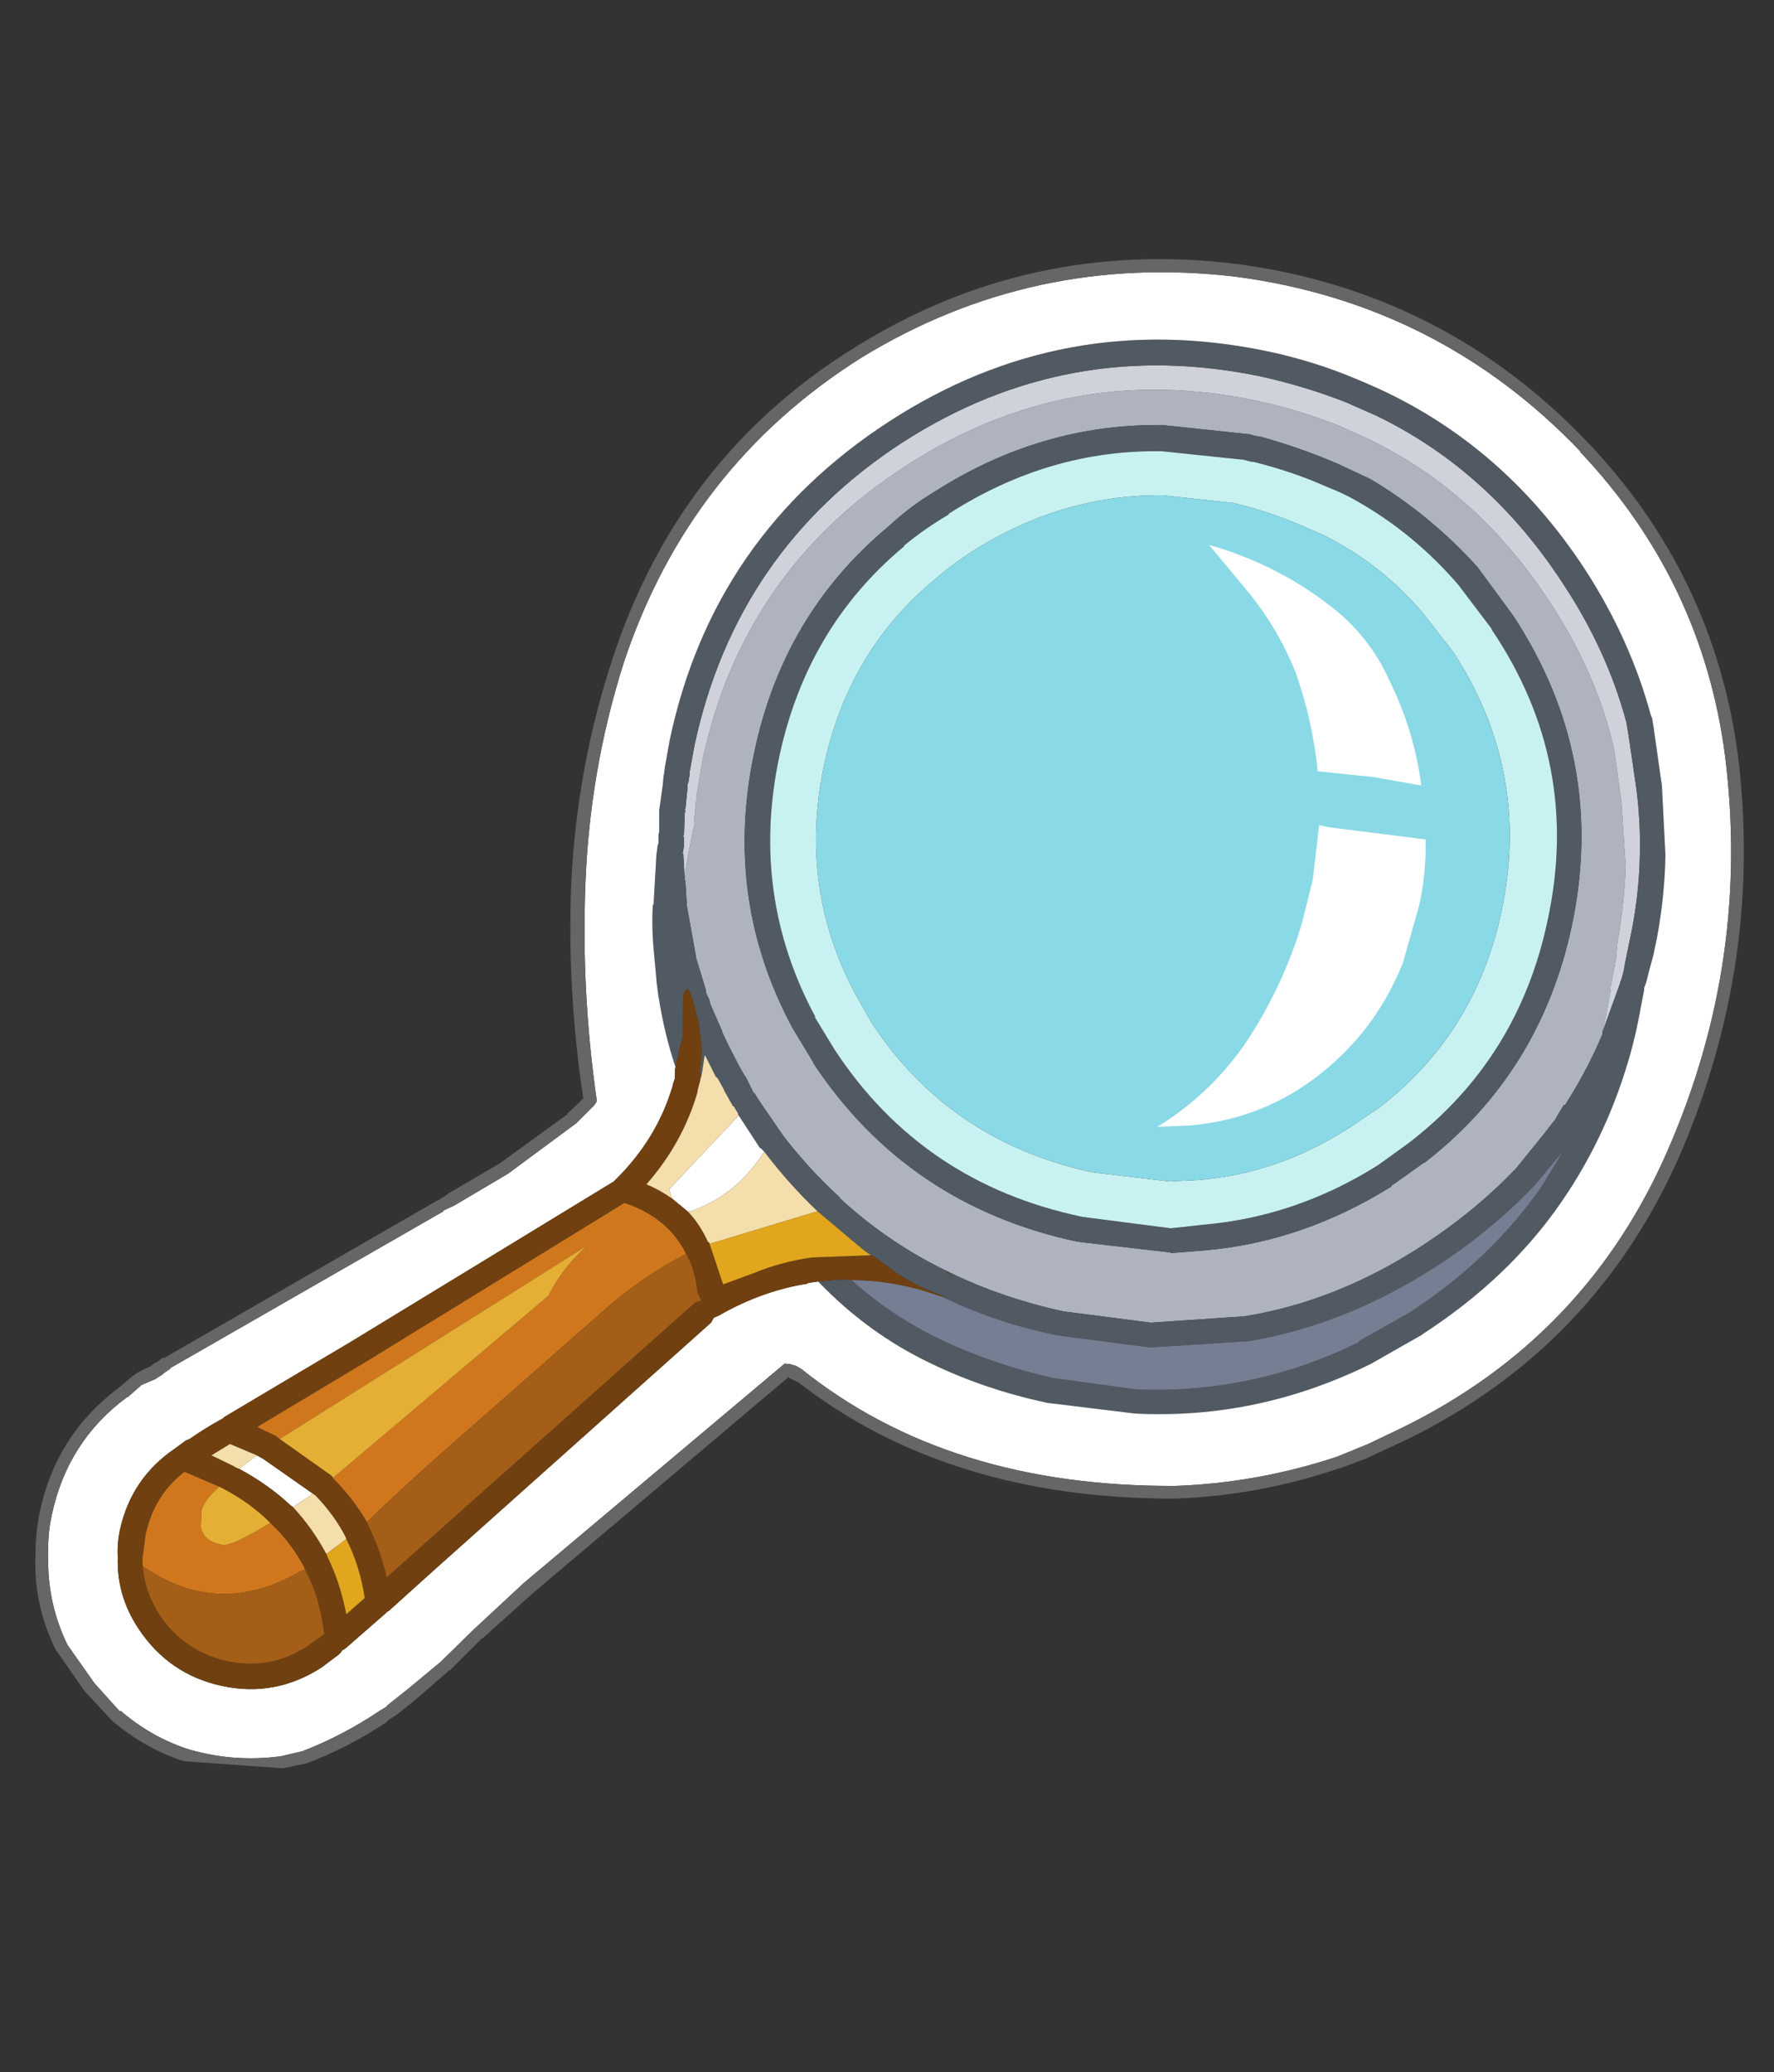
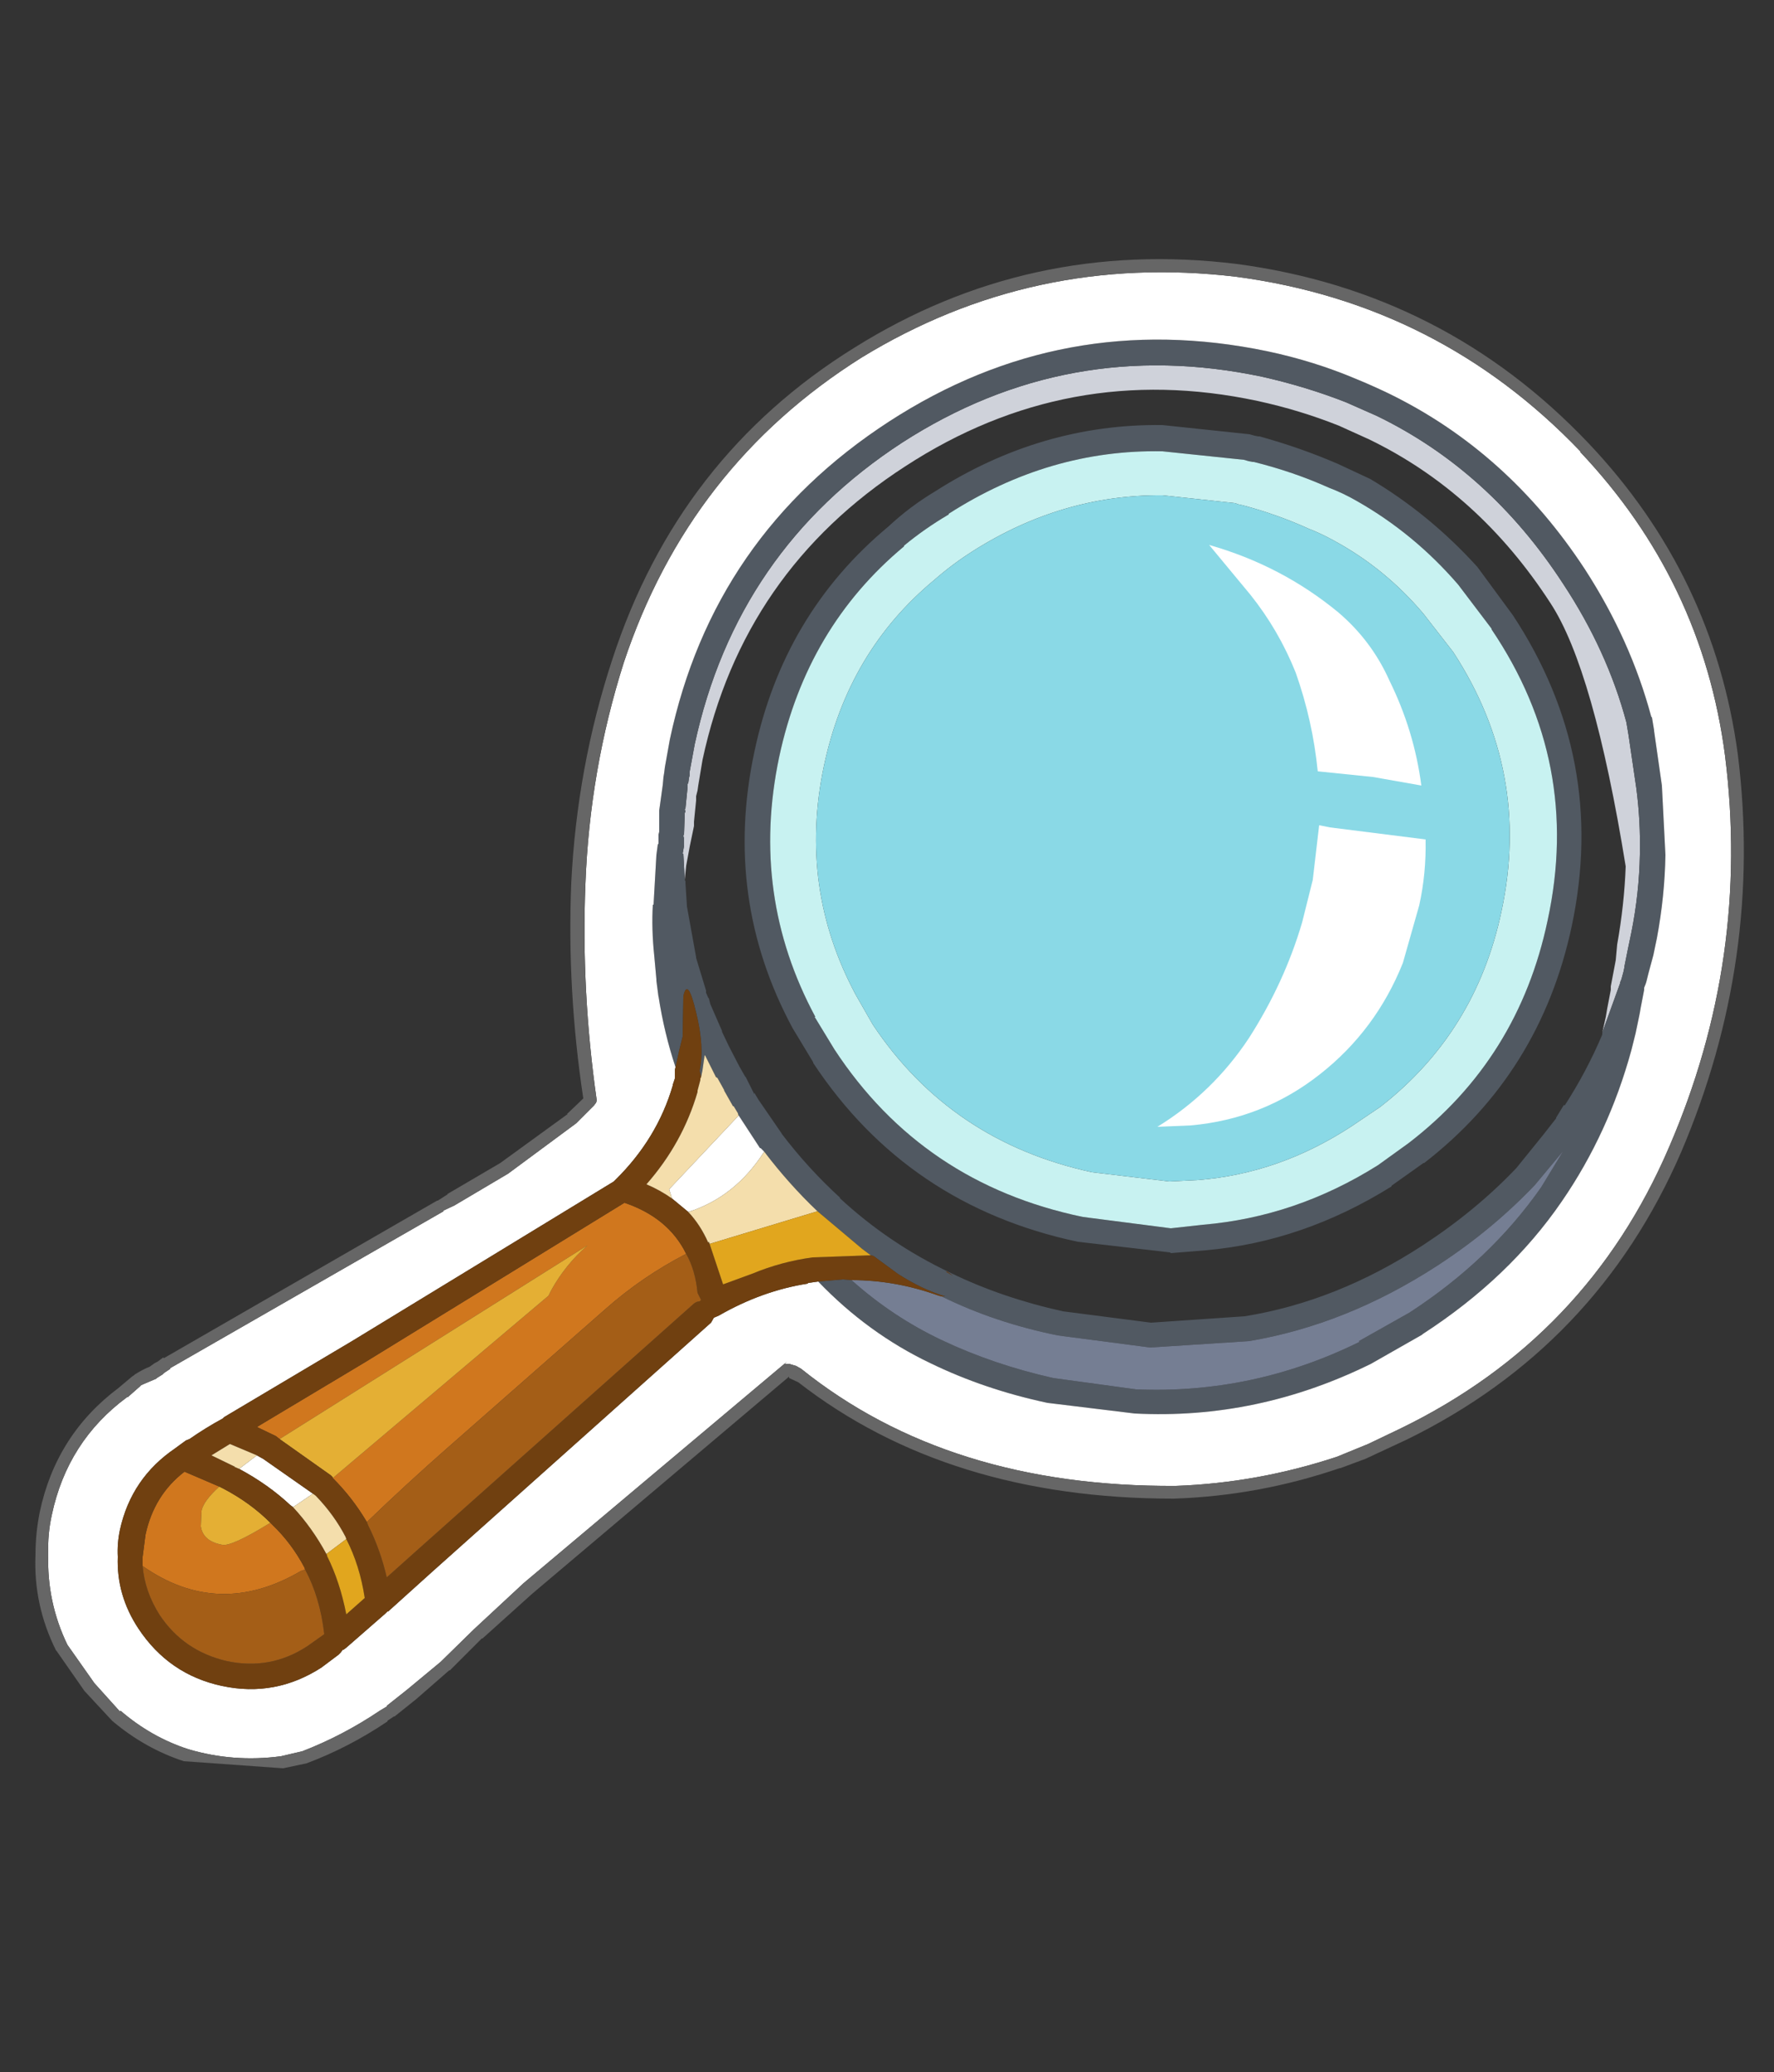
<svg xmlns="http://www.w3.org/2000/svg" id="MagnifyingGlass2" width="125" height="146">
  <rect width="100%" height="100%" fill="#333333" stroke="none" />
  <defs />
  <g id="MagnifyingGlass2_layer_001">
-     <path stroke="none" fill="#aeb3bf" d="M48.25 62 L48.35 61 48.6 59.65 48.9 58.2 48.9 57.9 49.05 56.4 49.05 56.1 49.15 55.7 49.2 55.35 49.5 53.55 Q52.35 40.25 63.8 32.85 75.25 25.4 88.6 28.25 91.6 28.9 94.35 30 L96.45 30.95 Q104.2 34.7 109.25 42.5 112.3 47.15 113.55 52.05 L113.75 52.9 114.25 56.55 114.55 61.05 Q114.45 63.75 113.95 66.55 L113.85 67.65 113.5 69.5 113.5 69.75 113.25 71.05 113.2 71.35 113.15 71.65 112.9 72.75 112.9 72.9 Q111.8 75.5 110.25 77.9 L110.2 77.85 109.65 78.75 109.65 78.8 108.75 79.95 106.85 82.3 Q104 85.3 100.25 87.75 94.2 91.7 87.7 92.75 L81.1 93.2 74.9 92.4 Q70.6 91.45 67 89.7 62.65 87.65 59.15 84.4 L59.2 84.4 Q56.95 82.35 55.05 79.85 L55.1 79.9 53.45 77.5 53.15 77 53.15 77.1 52.55 75.9 52.5 75.85 52.1 75.15 51.35 73.7 50.85 72.65 50.9 72.7 50.05 70.75 49.95 70.35 49.9 70.3 49.75 69.95 49.75 69.8 49.05 67.5 49.05 67.45 48.4 63.85 48.4 63.8 48.3 62.25 48.3 62.1 48.25 62 M94.3 32.7 Q91.65 31.55 88.75 30.75 L88.65 30.75 88.4 30.7 88.05 30.6 81.9 29.95 Q73.35 29.85 65.85 34.65 64.1 35.7 62.6 37.1 55.2 43.25 53.15 53 50.95 63.35 55.85 72.45 L57.3 74.85 57.3 74.9 Q63.95 84.95 75.95 87.5 L82.45 88.25 82.5 88.3 84.95 88.1 Q91.8 87.5 98.05 83.6 L98.05 83.55 100.3 81.95 100.35 81.95 Q108.55 75.6 110.75 65.25 113.25 53.45 106.6 43.35 L104.1 39.95 Q100.75 36.25 96.55 33.75 L94.3 32.7" id="MagnifyingGlass2_path_001" />
-     <path stroke="none" fill="#cfd2da" d="M48.25 62 L48.15 60.15 48.1 60.15 48.2 59.6 48.2 59.55 48.2 59.1 48.15 58.9 48.2 58.75 48.25 57.3 48.3 57.15 48.25 57.05 48.3 56.95 48.45 55.45 48.45 55.25 48.5 55.15 48.55 54.8 48.6 54.6 48.6 54.4 48.6 54.35 48.95 52.45 Q51.9 38.8 63.55 31.2 75.25 23.65 88.95 26.55 92.05 27.25 94.85 28.35 L97 29.3 Q104.95 33.15 110.15 41.15 113.25 45.85 114.6 50.9 L114.75 51.8 115.3 55.55 Q115.6 57.85 115.55 60.2 115.5 62.95 114.95 65.7 L114.7 66.9 114.45 68.15 114.45 68.2 114.4 68.45 114.25 69 114.15 69.25 114.15 69.3 112.9 72.75 113.15 71.65 113.2 71.35 113.25 71.05 113.5 69.75 113.5 69.5 113.85 67.65 113.95 66.55 Q114.45 63.75 114.55 61.05 L114.25 56.55 113.75 52.9 113.55 52.05 Q112.3 47.15 109.25 42.5 104.2 34.7 96.45 30.95 L94.35 30 Q91.6 28.9 88.6 28.25 75.25 25.4 63.8 32.85 52.35 40.25 49.5 53.55 L49.2 55.35 49.15 55.7 49.05 56.1 49.05 56.4 48.9 57.9 48.9 58.2 48.6 59.65 48.35 61 48.25 62" id="MagnifyingGlass2_path_002" />
+     <path stroke="none" fill="#cfd2da" d="M48.25 62 L48.15 60.15 48.1 60.15 48.2 59.6 48.2 59.55 48.2 59.1 48.15 58.9 48.2 58.75 48.25 57.3 48.3 57.15 48.25 57.05 48.3 56.95 48.45 55.45 48.45 55.25 48.5 55.15 48.55 54.8 48.6 54.6 48.6 54.4 48.6 54.35 48.95 52.45 Q51.9 38.8 63.55 31.2 75.25 23.65 88.95 26.55 92.05 27.25 94.85 28.35 L97 29.3 Q104.95 33.15 110.15 41.15 113.25 45.85 114.6 50.9 L114.75 51.8 115.3 55.55 Q115.6 57.85 115.55 60.2 115.5 62.95 114.95 65.7 L114.7 66.9 114.45 68.15 114.45 68.2 114.4 68.45 114.25 69 114.15 69.25 114.15 69.3 112.9 72.75 113.15 71.65 113.2 71.35 113.25 71.05 113.5 69.75 113.5 69.5 113.85 67.65 113.95 66.55 Q114.45 63.75 114.55 61.05 Q112.3 47.15 109.25 42.5 104.2 34.7 96.45 30.95 L94.35 30 Q91.6 28.9 88.6 28.25 75.25 25.4 63.8 32.85 52.35 40.25 49.5 53.55 L49.2 55.35 49.15 55.7 49.05 56.1 49.05 56.4 48.9 57.9 48.9 58.2 48.6 59.65 48.35 61 48.25 62" id="MagnifyingGlass2_path_002" />
    <path stroke="none" fill="#515962" d="M48.25 62 L48.3 62.1 48.3 62.25 48.4 63.8 48.4 63.85 49.05 67.45 49.05 67.5 49.75 69.8 49.75 69.95 49.9 70.3 49.95 70.35 50.05 70.75 50.9 72.7 50.85 72.65 51.35 73.7 52.1 75.15 52.5 75.85 52.55 75.9 53.15 77.1 53.15 77 53.45 77.5 55.1 79.9 55.05 79.85 Q56.95 82.35 59.2 84.4 L59.15 84.4 Q62.65 87.65 67 89.7 70.6 91.45 74.9 92.4 L81.1 93.2 87.7 92.75 Q94.2 91.7 100.25 87.75 104 85.3 106.85 82.3 L108.75 79.95 109.65 78.8 109.65 78.75 110.2 77.85 110.25 77.9 Q111.8 75.5 112.9 72.9 L112.9 72.75 114.15 69.3 114.15 69.25 114.25 69 114.4 68.45 114.45 68.2 114.45 68.15 114.7 66.9 114.95 65.7 Q115.5 62.95 115.55 60.2 115.6 57.85 115.3 55.55 L114.75 51.8 114.6 50.9 Q113.25 45.85 110.15 41.15 104.95 33.15 97 29.3 L94.85 28.35 Q92.05 27.25 88.95 26.55 75.25 23.65 63.55 31.2 51.9 38.8 48.95 52.45 L48.6 54.35 48.6 54.4 48.6 54.6 48.55 54.8 48.5 55.15 48.45 55.25 48.45 55.45 48.3 56.95 48.25 57.05 48.3 57.15 48.25 57.3 48.2 58.75 48.15 58.9 48.2 59.1 48.2 59.55 48.2 59.6 48.1 60.15 48.15 60.15 48.25 62 M47.6 75.2 Q46.8 72.8 46.4 70.2 L46.4 70.25 46.25 69.1 46.25 69 46.1 67.35 Q45.9 65.45 46 63.75 L46.05 63.75 46.25 60.25 46.35 59.5 46.4 59.45 46.4 59.1 46.4 58.95 46.4 58.8 46.45 58.6 46.45 57.1 46.5 56.75 46.7 55.3 46.75 54.75 46.8 54.45 46.85 54.05 47.2 52.1 Q50.25 37.75 62.65 29.7 74.9 21.75 89.3 24.75 92.6 25.45 95.55 26.7 96.65 27.15 97.8 27.7 106.25 31.8 111.7 40.15 114.9 45.1 116.35 50.5 L116.4 50.55 116.55 51.45 116.55 51.5 117.1 55.35 117.35 60.25 Q117.3 63.15 116.75 66.1 L116.5 67.3 116.15 68.6 116.05 69 116 69.2 115.95 69.35 115.85 69.6 115.85 69.75 115.6 71.05 115.55 71.35 115.5 71.6 115.25 72.8 114.95 74 Q113.35 79.85 110.05 84.65 106.35 90.05 100.25 94 L100.2 94.05 96.6 96.1 Q88.6 100.05 79.95 99.6 L73.8 98.85 Q69.35 97.9 65.55 96.05 61.15 93.95 57.65 90.3 L59.4 90.15 60 90.2 Q62.9 92.8 66.4 94.45 70 96.15 74.2 97.1 L80.05 97.9 Q88.3 98.25 95.8 94.55 L95.75 94.5 99.3 92.5 Q105 88.8 108.6 83.65 L110.15 81.1 108.15 83.5 Q105.1 86.7 101.25 89.2 94.85 93.35 88 94.5 L81.05 94.95 74.55 94.1 Q70.1 93.2 66.35 91.35 L66.6 91.35 Q64.95 90.85 63.25 89.75 L61.55 88.5 61.35 88.45 60.75 88 57.6 85.35 Q55.6 83.45 53.85 81.15 L53.6 80.9 53.55 80.9 52.05 78.6 52 78.5 52 78.45 51.7 77.95 51.65 77.95 51 76.8 51.05 76.85 50.55 75.95 50.45 75.9 49.7 74.4 49.65 74.35 49.5 75.4 49.4 75.9 49.3 75.45 Q49.65 73.75 49.05 71.35 48.45 68.8 48.15 70.2 L48.1 73.05 47.85 74.05 47.6 75.2 M95.6 35.3 Q94.65 34.75 93.6 34.35 91.15 33.25 88.35 32.55 L88.25 32.55 88 32.5 87.65 32.4 81.9 31.8 Q73.95 31.65 66.85 36.2 L66.85 36.25 Q65.15 37.25 63.7 38.45 L63.7 38.5 Q56.85 44.2 54.9 53.35 52.85 63.1 57.45 71.65 L57.4 71.65 58.8 73.95 Q65 83.4 76.3 85.75 L82.5 86.55 84.75 86.3 Q91.3 85.75 97.1 82.1 L99.25 80.55 Q107 74.6 109.05 64.85 111.45 53.75 105.1 44.35 L105.1 44.3 102.75 41.2 Q99.65 37.6 95.6 35.3 M94.3 32.7 L96.55 33.75 Q100.75 36.25 104.1 39.95 L106.6 43.35 Q113.25 53.45 110.75 65.25 108.55 75.6 100.35 81.95 L100.3 81.95 98.05 83.55 98.05 83.6 Q91.8 87.5 84.95 88.1 L82.5 88.3 82.45 88.25 75.95 87.5 Q63.95 84.95 57.3 74.9 L57.3 74.85 55.85 72.45 Q50.95 63.35 53.15 53 55.2 43.25 62.6 37.1 64.1 35.7 65.85 34.65 73.35 29.85 81.9 29.95 L88.05 30.6 88.4 30.7 88.65 30.75 88.75 30.75 Q91.65 31.55 94.3 32.7 M67.15 89.9 L66.75 89.6 66.65 89.6 67.15 89.9" id="MagnifyingGlass2_path_003" />
    <path stroke="none" fill="#c8f2f1" d="M95.6 35.3 Q99.65 37.6 102.75 41.2 L105.1 44.3 105.1 44.35 Q111.45 53.75 109.05 64.85 107 74.6 99.25 80.55 L97.1 82.1 Q91.3 85.75 84.75 86.3 L82.5 86.55 76.3 85.75 Q65 83.4 58.8 73.95 L57.4 71.65 57.45 71.65 Q52.85 63.1 54.9 53.35 56.85 44.2 63.7 38.5 L63.7 38.45 Q65.15 37.25 66.85 36.25 L66.85 36.2 Q73.95 31.65 81.9 31.8 L87.65 32.4 88 32.5 88.25 32.55 88.35 32.55 Q91.15 33.25 93.6 34.35 94.65 34.75 95.6 35.3 M87.3 35.55 L87 35.45 81.9 34.9 Q74.85 34.85 68.6 38.8 67.1 39.75 65.85 40.85 59.75 45.9 58.05 54 56.25 62.55 60.3 70.1 L61.5 72.2 Q67 80.45 76.95 82.6 L82.4 83.25 84.4 83.15 Q90.15 82.7 95.25 79.35 L97.25 78 Q104 72.75 105.8 64.2 107.9 54.4 102.4 45.95 L100.3 43.25 Q97.6 40.05 94 38.1 93.1 37.6 92.2 37.25 90 36.25 87.55 35.6 L87.3 35.55" id="MagnifyingGlass2_path_004" />
    <path stroke="none" fill="#ffffff" d="M57.65 90.3 Q61.15 93.95 65.55 96.05 69.35 97.9 73.8 98.85 L79.95 99.6 Q88.6 100.05 96.6 96.1 L100.2 94.05 100.25 94 Q106.35 90.05 110.05 84.65 113.35 79.85 114.95 74 L115.25 72.8 115.5 71.6 115.55 71.35 115.6 71.05 115.85 69.75 115.85 69.6 115.95 69.35 116 69.2 116.05 69 116.15 68.6 116.5 67.3 116.75 66.1 Q117.3 63.15 117.35 60.25 L117.1 55.35 116.55 51.5 116.55 51.45 116.4 50.55 116.35 50.5 Q114.9 45.1 111.7 40.15 106.25 31.8 97.8 27.7 96.65 27.15 95.55 26.7 92.6 25.45 89.3 24.75 74.9 21.75 62.65 29.7 50.25 37.75 47.2 52.1 L46.85 54.05 46.8 54.45 46.75 54.75 46.7 55.3 46.5 56.75 46.45 57.1 46.45 58.6 46.4 58.8 46.4 58.95 46.4 59.1 46.4 59.45 46.35 59.5 46.25 60.25 46.05 63.75 46 63.75 Q45.9 65.45 46.1 67.35 L46.25 69 46.25 69.1 46.4 70.25 46.4 70.2 Q46.8 72.8 47.6 75.2 L47.55 75.4 47.55 76 47.4 76.45 47.4 76.5 Q46.3 80.25 43.35 83.15 L43.25 83.25 24.8 94.5 15.8 99.85 15.7 99.95 Q14.5 100.6 13.35 101.4 L13.1 101.5 12.55 101.9 12.35 102.05 Q9.25 104.15 8.45 107.8 8.25 108.75 8.3 109.7 8.2 112.4 9.75 114.75 11.9 118 15.65 118.8 19.4 119.6 22.65 117.5 L23.85 116.6 24 116.45 24.15 116.25 24.2 116.25 24.4 116.1 27.15 113.7 27.3 113.55 27.35 113.55 30.4 110.8 50.1 93.2 50.3 92.85 50.65 92.7 Q53.7 90.95 56.9 90.45 L56.95 90.4 57.65 90.3 M52.05 78.6 L53.55 80.9 53.6 80.9 53.85 81.15 Q51.8 84.35 48.5 85.4 L47.35 84.45 47.15 83.8 52.05 78.6 M111.35 31.85 Q119.95 40.95 121.55 53.25 123.35 67.55 117.6 80.85 111.85 94.25 98.7 100.65 L96.4 101.75 94.2 102.65 Q88.6 104.5 82.85 104.7 66.85 104.8 56.45 96.45 L56.1 96.25 55.6 96.1 55.3 96.1 55.45 95.95 36.9 111.55 33.4 114.8 31.05 117.1 28.7 119.05 27.25 120.2 27.25 120.25 26.75 120.55 Q24.15 122.3 21.3 123.4 L19.8 123.75 Q16.45 124.2 13.25 123.25 10.65 122.4 8.5 120.55 L8.45 120.6 6.65 118.6 4.75 115.9 Q3.3 112.9 3.4 109.55 3.35 108.1 3.65 106.75 4.75 101.55 8.95 98.45 L9 98.45 9.85 97.7 9.95 97.6 11 97.15 11.05 97.1 11.45 96.85 11.55 96.75 12 96.45 12 96.4 31.25 85.35 31.25 85.3 32 84.95 35.8 82.7 40.6 79.15 41.85 77.9 42 77.7 42.05 77.55 Q40.95 69.85 41.25 62.3 41.55 54.25 43.95 46.7 48.55 32.85 60.7 25.2 72.8 17.8 87.1 19.5 101.4 21.4 111.35 31.8 L111.35 31.85 M22.05 105.25 L20.65 106.2 20.45 106.05 Q18.9 104.6 16.85 103.5 L18.1 102.55 18.55 102.8 22.05 105.25" id="MagnifyingGlass2_path_005" />
    <path stroke="none" fill="#8ad9e6" d="M87.3 35.55 L87.55 35.6 Q90 36.25 92.2 37.25 93.1 37.6 94 38.1 97.6 40.05 100.3 43.25 L102.4 45.95 Q107.9 54.4 105.8 64.2 104 72.75 97.25 78 L95.25 79.35 Q90.15 82.7 84.4 83.15 L82.4 83.25 76.95 82.6 Q67 80.45 61.5 72.2 L60.3 70.1 Q56.25 62.55 58.05 54 59.75 45.9 65.85 40.85 67.1 39.75 68.6 38.8 74.85 34.85 81.9 34.9 L87 35.45 87.3 35.55" id="MagnifyingGlass2_path_006" />
    <path stroke="none" fill="#666666" d="M111.35 31.85 L111.35 31.8 Q101.4 21.4 87.1 19.5 72.8 17.8 60.7 25.2 48.55 32.85 43.95 46.7 41.55 54.25 41.25 62.3 40.95 69.85 42.05 77.55 L42 77.7 41.85 77.9 40.6 79.15 35.8 82.7 32 84.95 31.25 85.3 31.25 85.35 12 96.4 12 96.45 11.55 96.75 11.45 96.85 11.05 97.1 11 97.15 9.95 97.6 9.85 97.7 9 98.45 8.95 98.45 Q4.75 101.55 3.65 106.75 3.35 108.1 3.4 109.55 3.3 112.9 4.75 115.9 L6.65 118.6 8.45 120.6 8.5 120.55 Q10.65 122.4 13.25 123.25 16.45 124.2 19.8 123.75 L21.3 123.4 Q24.15 122.3 26.75 120.55 L27.25 120.25 27.25 120.2 28.7 119.05 31.05 117.1 33.4 114.8 36.9 111.55 55.45 95.95 55.3 96.1 55.6 96.1 56.1 96.25 56.45 96.45 Q66.85 104.8 82.85 104.7 88.6 104.5 94.2 102.65 L96.4 101.75 98.7 100.65 Q111.85 94.25 117.6 80.85 123.35 67.55 121.55 53.25 119.95 40.95 111.35 31.85 M87.15 18.6 Q101.8 20.55 111.95 31.25 120.75 40.55 122.45 53.15 124.25 67.6 118.45 81.2 112.5 94.9 99.1 101.45 L96.2 102.8 94.45 103.45 94.4 103.45 Q88.7 105.4 82.7 105.6 66.8 105.6 56.25 97.4 L55.6 97.1 55.6 97 37.5 112.3 34 115.45 33.95 115.45 31.7 117.7 31.65 117.7 29.3 119.75 27.8 120.95 27.75 120.95 27.3 121.25 27.3 121.3 Q24.55 123.15 21.6 124.25 L19.95 124.6 12.95 124.1 Q10.2 123.2 7.9 121.25 L5.95 119.15 4 116.35 3.95 116.3 Q2.35 113.1 2.5 109.55 2.5 108.05 2.8 106.55 3.95 101.1 8.35 97.8 L9.3 97 9.45 96.9 9.5 96.85 Q10.05 96.5 10.55 96.3 L10.9 96.05 11.1 95.95 11.5 95.65 11.55 95.7 30.8 84.6 30.85 84.6 31.55 84.15 31.5 84.15 35.25 81.95 40 78.5 39.95 78.5 41.1 77.4 Q39.95 69.8 40.25 62.25 40.65 54.05 43.15 46.45 47.8 32.2 60.2 24.5 72.5 16.8 87.15 18.6" id="MagnifyingGlass2_path_007" />
    <path stroke="none" fill="#757e93" d="M66.35 91.35 Q70.1 93.2 74.55 94.1 L81.05 94.95 88 94.5 Q94.85 93.35 101.25 89.2 105.1 86.7 108.15 83.5 L110.15 81.1 108.6 83.65 Q105 88.8 99.3 92.5 L95.75 94.5 95.8 94.55 Q88.3 98.25 80.05 97.9 L74.2 97.1 Q70 96.15 66.4 94.45 62.9 92.8 60 90.2 63.1 90.2 66.15 91.3 L66.35 91.35" id="MagnifyingGlass2_path_008" />
    <path stroke="none" fill="#d0771e" d="M23.45 104.15 L38.65 91.3 38.85 90.9 Q39.85 89.1 41.4 87.75 L19.7 101.4 19.45 101.2 19.35 101.15 18.1 100.55 25.7 96 44 84.75 Q47.1 85.8 48.35 88.35 45.25 89.95 42.65 92.25 L31.5 102.05 Q28.6 104.6 25.85 107.25 24.85 105.55 23.45 104.15 M21.5 110.6 L21.2 110.7 Q15.4 114.1 10.05 110.35 L10.05 109.75 10.05 109.7 10.25 108.15 Q10.85 105.35 13 103.7 L15.45 104.75 Q14.35 105.75 14.2 106.45 L14.15 107.55 Q14.3 108.6 15.65 108.85 16.3 109 19.05 107.3 L19.2 107.45 Q20.55 108.75 21.45 110.45 L21.5 110.6" id="MagnifyingGlass2_path_009" />
    <path stroke="none" fill="#e4af34" d="M19.7 101.4 L41.4 87.75 Q39.85 89.1 38.85 90.9 L38.65 91.3 23.45 104.15 23.45 104.1 23.3 103.95 19.7 101.4 M19.05 107.3 Q16.3 109 15.65 108.85 14.3 108.6 14.15 107.55 L14.2 106.45 Q14.35 105.75 15.45 104.75 L15.75 104.9 Q17.65 105.9 19.05 107.3" id="MagnifyingGlass2_path_010" />
    <path stroke="none" fill="#704010" d="M19.05 107.3 Q17.65 105.9 15.75 104.9 L15.45 104.75 13 103.7 Q10.85 105.35 10.25 108.15 L10.05 109.7 10.05 109.75 10.05 110.35 Q10.2 112.15 11.25 113.8 12.95 116.35 16 117.05 19.05 117.7 21.65 116 L22.85 115.15 Q22.55 112.55 21.5 110.6 L21.45 110.45 Q20.55 108.75 19.2 107.45 L19.05 107.3 M47.6 75.2 L47.85 74.05 48.1 73.05 48.15 70.2 Q48.45 68.8 49.05 71.35 49.65 73.75 49.3 75.45 L49.4 75.9 49.35 76 49.35 76.1 49.15 76.85 49.15 76.95 Q48.1 80.55 45.55 83.45 46.5 83.85 47.35 84.45 L48.5 85.4 Q49.35 86.3 49.9 87.55 L49.95 87.5 50 87.65 50.95 90.5 53 89.75 Q55.05 88.9 57.25 88.6 L61.35 88.45 61.55 88.5 63.25 89.75 Q64.95 90.85 66.6 91.35 L66.35 91.35 66.15 91.3 Q63.1 90.2 60 90.2 L59.4 90.15 57.65 90.3 56.95 90.4 56.9 90.45 Q53.7 90.95 50.65 92.7 L50.3 92.85 50.1 93.2 30.4 110.8 27.35 113.55 27.3 113.55 27.15 113.7 24.4 116.1 24.2 116.25 24.15 116.25 24 116.45 23.85 116.6 22.65 117.5 Q19.4 119.6 15.65 118.8 11.9 118 9.75 114.75 8.2 112.4 8.3 109.7 8.25 108.75 8.45 107.8 9.25 104.15 12.35 102.05 L12.55 101.9 13.1 101.5 13.35 101.4 Q14.5 100.6 15.7 99.95 L15.8 99.85 24.8 94.5 43.25 83.25 43.35 83.15 Q46.3 80.25 47.4 76.5 L47.4 76.45 47.55 76 47.55 75.4 47.6 75.2 M23.45 104.15 Q24.85 105.55 25.85 107.25 L25.95 107.5 Q26.8 109.2 27.25 111.15 L29.15 109.45 48.9 91.85 Q49.1 91.7 49.3 91.7 L49.4 91.6 49.15 91.1 Q49 89.5 48.35 88.35 47.1 85.8 44 84.75 L25.7 96 18.1 100.55 19.35 101.15 19.45 101.2 19.7 101.4 23.3 103.95 23.45 104.1 23.45 104.15 M67.15 89.9 L66.65 89.6 66.75 89.6 67.15 89.9 M24.4 108.45 L24.35 108.3 Q23.55 106.75 22.25 105.4 L22.05 105.25 18.55 102.8 18.1 102.55 16.2 101.75 14.9 102.55 16.55 103.35 16.5 103.35 16.85 103.5 Q18.9 104.6 20.45 106.05 L20.65 106.2 Q22 107.65 23 109.5 L23.05 109.6 23.05 109.65 Q23.95 111.45 24.4 113.75 L25.7 112.6 Q25.35 110.3 24.4 108.45" id="MagnifyingGlass2_path_011" />
    <path stroke="none" fill="#f4deac" d="M24.4 108.45 L23 109.5 Q22 107.65 20.65 106.2 L22.05 105.25 22.25 105.4 Q23.55 106.75 24.35 108.3 L24.4 108.45 M49.4 75.9 L49.5 75.4 49.65 74.35 49.7 74.4 50.45 75.9 50.55 75.95 51.05 76.85 51 76.8 51.65 77.95 51.7 77.95 52 78.45 52 78.5 52.05 78.6 47.15 83.8 47.35 84.45 Q46.5 83.85 45.55 83.45 48.1 80.55 49.15 76.95 L49.15 76.85 49.35 76.1 49.35 76 49.4 75.9 M53.85 81.15 Q55.6 83.45 57.6 85.35 L50 87.65 49.95 87.5 49.9 87.55 Q49.35 86.3 48.5 85.4 51.8 84.35 53.85 81.15 M16.85 103.5 L16.5 103.35 16.55 103.35 14.9 102.55 16.2 101.75 18.1 102.55 16.85 103.5" id="MagnifyingGlass2_path_012" />
    <path stroke="none" fill="#a45e17" d="M25.85 107.25 Q28.6 104.6 31.5 102.05 L42.65 92.25 Q45.25 89.95 48.35 88.35 49 89.5 49.15 91.1 L49.4 91.6 49.3 91.7 Q49.1 91.7 48.9 91.85 L29.15 109.45 27.25 111.15 Q26.8 109.2 25.95 107.5 L25.85 107.25 M10.05 110.35 Q15.4 114.1 21.2 110.7 L21.5 110.6 Q22.55 112.55 22.85 115.15 L21.65 116 Q19.05 117.7 16 117.05 12.95 116.35 11.25 113.8 10.2 112.15 10.05 110.35" id="MagnifyingGlass2_path_013" />
    <path stroke="none" fill="#e1a61e" d="M57.6 85.35 L60.75 88 61.35 88.45 57.25 88.6 Q55.05 88.9 53 89.75 L50.95 90.5 50 87.65 57.6 85.35 M23 109.5 L24.4 108.45 Q25.35 110.3 25.7 112.6 L24.4 113.75 Q23.95 111.45 23.05 109.65 L23.05 109.6 23 109.5" id="MagnifyingGlass2_path_014" />
    <path stroke="none" fill="#ffffff" d="M88.1 41.9 L85.2 38.4 Q90.3 39.85 94.3 43.15 96.65 45.15 97.9 47.95 99.65 51.5 100.15 55.35 L96.75 54.75 92.85 54.35 Q92.5 50.8 91.3 47.4 90.1 44.4 88.1 41.9 M92.5 62 L92.95 58.15 93.7 58.3 100.45 59.15 Q100.5 61.55 100 63.8 L98.85 67.85 Q96.95 72.6 93 75.7 89 78.85 83.9 79.3 L81.55 79.4 Q85.45 77 88 73.15 90.5 69.25 91.75 65 L92.5 62" id="MagnifyingGlass2_path_015" />
  </g>
</svg>